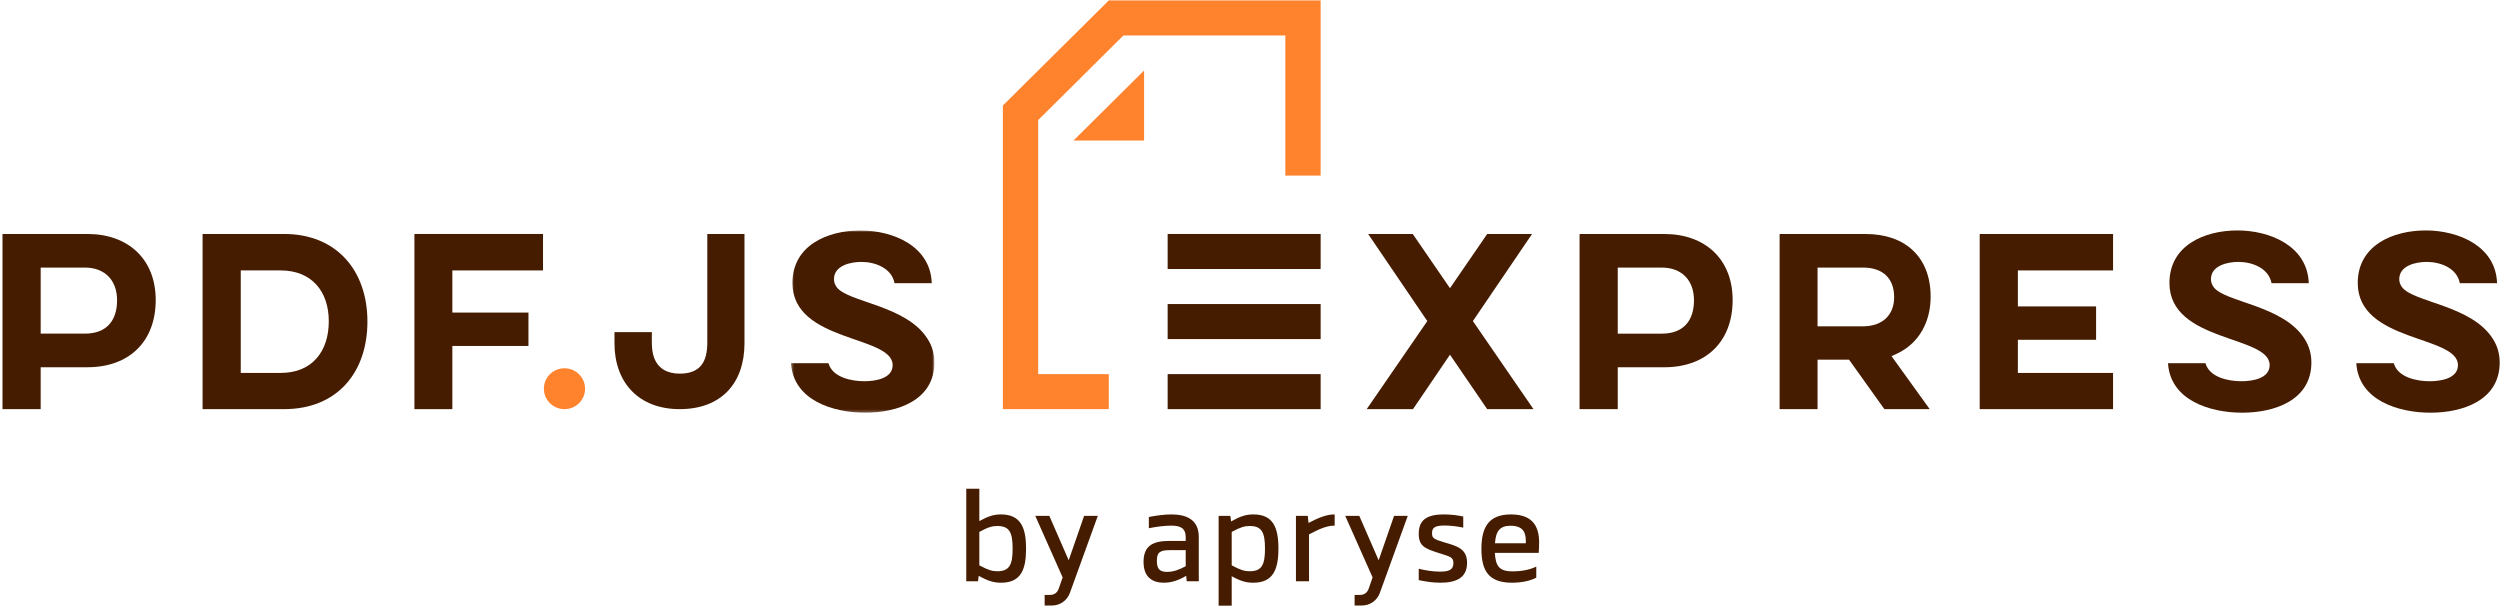
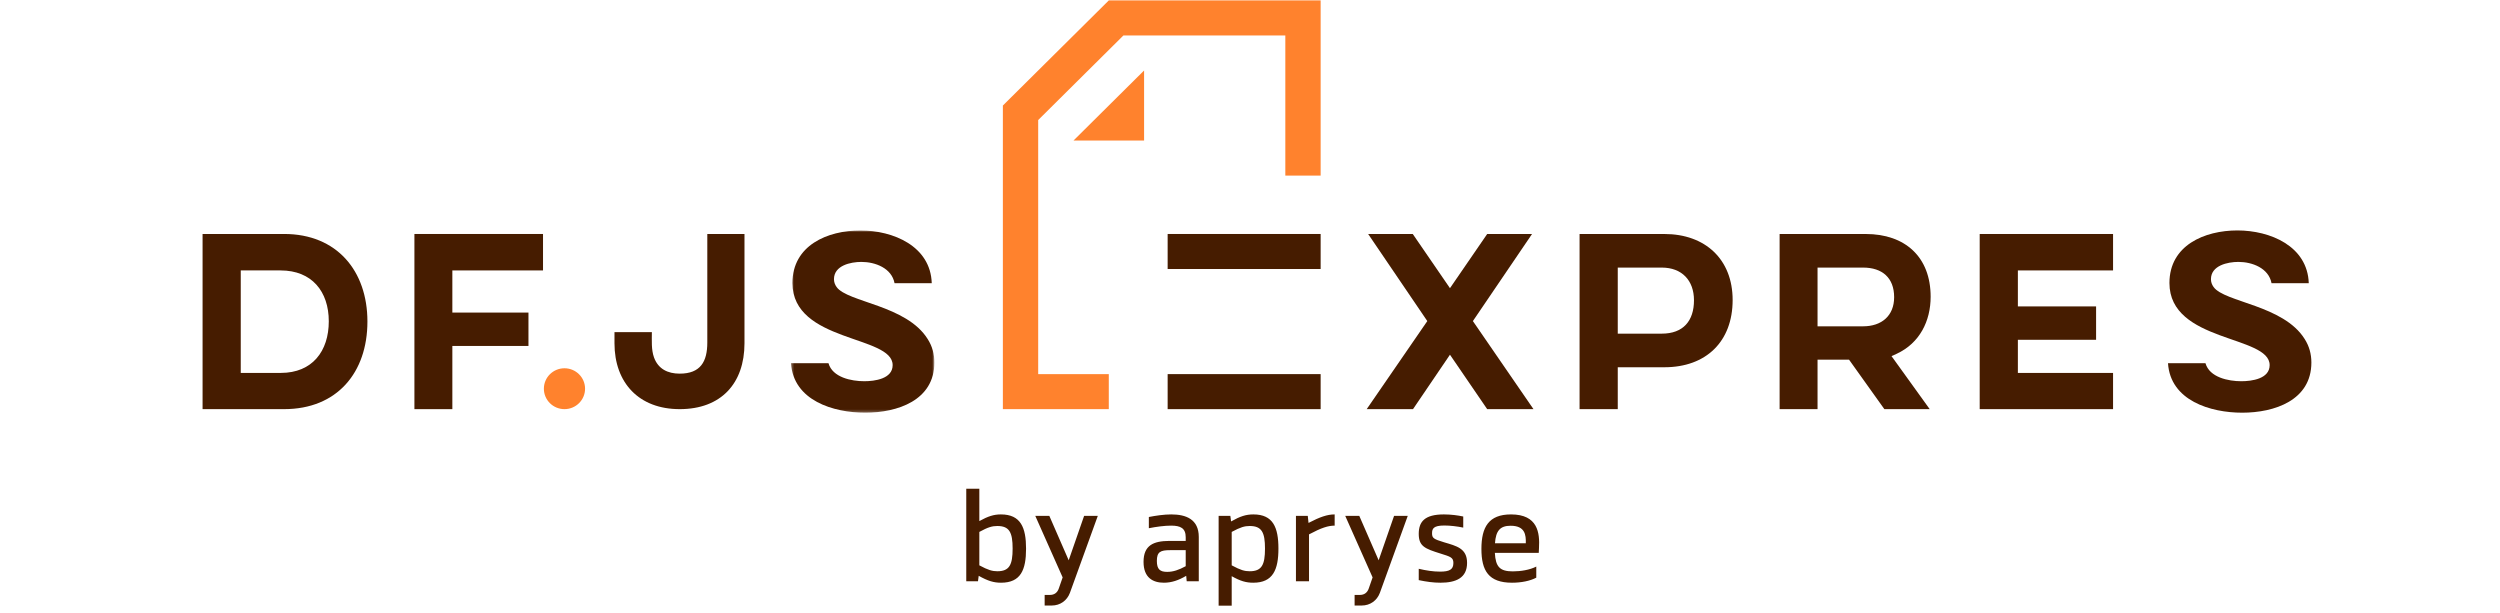
<svg xmlns="http://www.w3.org/2000/svg" width="889" height="218" viewBox="0 0 889 218" fill="none">
  <g clip-path="url(#clip0_9_5851)">
    <path fill-rule="evenodd" clip-rule="evenodd" d="M406.839 25.067L381.729 49.982H406.839V25.067Z" fill="#FF822D" />
    <path fill-rule="evenodd" clip-rule="evenodd" d="M394.287 0.151L356.621 37.524V145.491H394.287V133.033H369.181V42.686L399.489 12.609H457.062V62.44H469.62V0.151H394.287Z" fill="#FF822D" />
    <path fill-rule="evenodd" clip-rule="evenodd" d="M415.215 145.492H469.62V133.034H415.215V145.492Z" fill="#461C00" />
-     <path fill-rule="evenodd" clip-rule="evenodd" d="M415.215 120.576H469.62V108.119H415.215V120.576Z" fill="#461C00" />
    <path fill-rule="evenodd" clip-rule="evenodd" d="M415.215 95.661H469.62V83.203H415.215V95.661Z" fill="#461C00" />
    <path fill-rule="evenodd" clip-rule="evenodd" d="M528.844 83.209L515.608 102.477L502.38 83.209H486.513L507.549 114.174L485.998 145.493H502.464L515.608 126.134L528.844 145.493H545.306L523.759 114.174L544.795 83.209H528.844Z" fill="#461C00" />
    <path fill-rule="evenodd" clip-rule="evenodd" d="M590.932 95.153H575.275V118.644H590.932C598.564 118.644 602.38 114.097 602.38 106.776C602.38 99.704 598.061 95.153 590.932 95.153ZM591.862 83.21C606.288 83.21 616.127 92.126 616.127 106.693C616.127 121.422 606.711 130.595 591.862 130.595H575.275V145.491H561.695V83.21H591.862Z" fill="#461C00" />
    <path fill-rule="evenodd" clip-rule="evenodd" d="M662.524 95.153H646.318V116.037H662.524C669.062 116.037 673.557 112.328 673.557 105.68C673.557 98.778 669.313 95.153 662.524 95.153ZM663.462 83.21C677.456 83.21 686.537 91.37 686.537 105.514C686.537 114.176 682.633 122.008 674.491 125.791L672.627 126.642L686.202 145.491H670.08L657.522 127.9H646.318V145.491H632.83V83.21H663.462Z" fill="#461C00" />
    <path fill-rule="evenodd" clip-rule="evenodd" d="M717.554 108.961V96.163H751.403V83.207H703.979V145.491H751.403V132.615H717.554V120.829H745.371V108.961H717.554Z" fill="#461C00" />
    <path fill-rule="evenodd" clip-rule="evenodd" d="M821.926 128.913C821.926 125.878 821.159 123.104 819.555 120.575C812.007 108.458 791.047 107.527 787.147 102.054C786.548 101.224 786.213 100.294 786.213 99.28C786.213 94.401 792.153 93.135 795.969 93.135C800.89 93.135 806.742 95.331 807.76 100.713H820.996C820.573 87.5 807.257 81.943 795.629 81.943C783.918 81.943 771.452 87.242 771.452 100.63C771.452 121.841 807.086 119.146 807.086 129.835C807.086 134.719 800.723 135.566 796.987 135.566C792.408 135.566 785.702 134.208 784.266 129.162H770.941C771.792 142.467 786.042 146.753 797.322 146.753C808.774 146.753 821.926 142.372 821.926 128.913Z" fill="#461C00" />
-     <path fill-rule="evenodd" clip-rule="evenodd" d="M888.887 128.913C888.887 125.878 888.12 123.104 886.516 120.575C878.968 108.458 858.008 107.527 854.113 102.054C853.509 101.224 853.174 100.294 853.174 99.28C853.174 94.401 859.114 93.135 862.93 93.135C867.847 93.135 873.703 95.331 874.721 100.713H887.957C887.534 87.5 874.218 81.943 862.59 81.943C850.883 81.943 838.413 87.242 838.413 100.63C838.413 121.841 874.046 119.146 874.046 129.835C874.046 134.719 867.684 135.566 863.952 135.566C859.369 135.566 852.663 134.208 851.227 129.162H837.902C838.753 142.467 852.998 146.753 864.283 146.753C875.739 146.753 888.887 142.372 888.887 128.913Z" fill="#461C00" />
-     <path fill-rule="evenodd" clip-rule="evenodd" d="M30.182 95.151H14.467V118.638H30.182C37.812 118.638 41.633 114.095 41.633 106.77C41.633 99.703 37.31 95.151 30.182 95.151ZM31.12 83.204C45.529 83.204 55.373 92.124 55.373 106.683C55.373 121.416 45.96 130.589 31.12 130.589H14.463V145.493H0.887V83.204H31.12Z" fill="#461C00" />
    <path fill-rule="evenodd" clip-rule="evenodd" d="M99.778 96.165H85.612V132.608H99.866C111.057 132.608 116.916 124.868 116.916 114.262C116.916 103.652 110.894 96.165 99.778 96.165ZM101.046 83.201C119.8 83.201 130.656 96.336 130.656 114.345C130.656 132.446 119.884 145.489 101.046 145.489H72.035V83.201H101.046Z" fill="#461C00" />
    <path fill-rule="evenodd" clip-rule="evenodd" d="M160.856 111.151V96.165H193.098V83.204H147.367V145.493H160.856V123.02H187.921V111.151H160.856Z" fill="#461C00" />
    <path fill-rule="evenodd" clip-rule="evenodd" d="M264.738 83.202H251.517V121.813C251.517 128.578 249.111 132.867 241.703 132.867C237.464 132.867 234.057 131.223 232.559 127.095C231.563 124.288 231.806 121.074 231.806 118.097H218.51V122.062C218.51 136.169 227.236 145.491 241.703 145.491C256.422 145.491 264.738 136.335 264.738 122.062V83.202Z" fill="#461C00" />
    <mask id="mask0_9_5851" style="mask-type:alpha" maskUnits="userSpaceOnUse" x="281" y="81" width="52" height="66">
      <path fill-rule="evenodd" clip-rule="evenodd" d="M281.283 81.945H332.266V146.754H281.283V81.945Z" fill="white" />
    </mask>
    <g mask="url(#mask0_9_5851)">
      <path fill-rule="evenodd" clip-rule="evenodd" d="M332.266 128.911C332.266 125.884 331.504 123.106 329.893 120.581C322.347 108.46 301.392 107.529 297.488 102.061C296.894 101.222 296.559 100.296 296.559 99.278C296.559 94.395 302.493 93.137 306.314 93.137C311.236 93.137 317.086 95.329 318.103 100.711H331.332C330.91 87.498 317.597 81.945 305.971 81.945C294.265 81.945 281.794 87.244 281.794 100.632C281.794 121.843 317.426 119.148 317.426 129.837C317.426 134.716 311.064 135.563 307.331 135.563C302.744 135.563 296.048 134.21 294.608 129.164H281.283C282.133 142.465 296.387 146.755 307.666 146.755C319.12 146.755 332.266 142.382 332.266 128.911Z" fill="#461C00" />
    </g>
    <path fill-rule="evenodd" clip-rule="evenodd" d="M208.05 138.224C208.05 134.213 204.769 130.957 200.726 130.957C196.675 130.957 193.402 134.213 193.402 138.224C193.402 142.244 196.675 145.491 200.726 145.491C204.769 145.491 208.05 142.244 208.05 138.224Z" fill="#FF822D" />
    <path d="M355.923 182.925C353.38 182.925 351.363 183.582 348.25 185.292V173.805H343.603V206.688H347.768L348.031 204.759C351.319 206.601 353.38 207.214 355.967 207.214C362.982 207.214 364.867 202.655 364.867 195.113C364.867 187.616 362.982 182.925 355.923 182.925ZM354.652 203.137C352.898 203.137 351.407 202.742 348.25 201.032V189.15C351.363 187.441 352.854 187.046 354.652 187.046C358.948 187.046 360.088 189.326 360.088 195.069C360.088 200.857 358.948 203.137 354.652 203.137ZM385.508 183.451L380.028 199.235L373.144 183.451H368.146L377.879 205.329L376.52 209.231C376.038 210.678 374.986 211.555 373.363 211.555H371.478V215.326H373.977C377.046 215.326 379.458 213.528 380.466 210.81L390.375 183.451H385.508ZM416.509 182.925C413.922 182.925 410.984 183.363 408.529 183.845V187.835C411.16 187.309 414.141 186.914 416.465 186.914C419.753 186.914 421.639 187.791 421.639 191.036V192.351C419.446 192.351 418.745 192.351 415.72 192.351C410.195 192.395 406.644 193.886 406.644 199.805C406.644 205.461 410.02 207.214 413.878 207.214C416.64 207.214 419.139 206.338 421.814 204.759L421.989 206.688H426.286V190.948C426.286 184.634 421.726 182.925 416.509 182.925ZM411.379 199.454C411.379 196.253 412.65 195.639 416.07 195.639H421.639V201.339C419.139 202.698 417.166 203.356 415.062 203.356C412.519 203.356 411.379 202.479 411.379 199.454ZM445.71 182.925C443.079 182.925 441.018 183.582 437.774 185.424L437.511 183.451H433.345V215.37H437.993V204.891C441.106 206.644 443.123 207.214 445.666 207.214C452.681 207.214 454.61 202.567 454.61 195.069C454.61 187.528 452.681 182.925 445.71 182.925ZM444.394 203.137C442.597 203.137 441.15 202.742 437.993 201.032V189.15C441.15 187.441 442.597 187.046 444.394 187.046C448.691 187.046 449.831 189.326 449.831 195.069C449.831 200.857 448.691 203.137 444.394 203.137ZM474.605 182.925C471.975 182.925 469.344 183.845 465.31 185.95L465.047 183.451H460.838V206.688H465.486V190.027C469.914 187.66 472.325 186.914 474.605 186.914V182.925ZM495.728 183.451L490.247 199.235L483.364 183.451H478.365L488.099 205.329L486.74 209.231C486.257 210.678 485.205 211.555 483.583 211.555H481.698V215.326H484.197C487.266 215.326 489.677 213.528 490.686 210.81L500.595 183.451H495.728ZM513.448 182.925C506.608 182.925 504.503 185.511 504.503 189.852C504.503 194.28 506.739 195.113 512.176 196.823C515.815 197.963 516.824 198.226 516.824 200.199C516.824 202.567 515.377 203.268 512.088 203.268C509.589 203.268 507.134 202.874 504.503 202.26V206.294C507.222 206.864 509.721 207.214 512.22 207.214C517.701 207.214 521.69 205.548 521.69 200.155C521.69 194.982 517.92 194.149 513.491 192.833C509.765 191.693 509.239 191.343 509.239 189.633C509.239 188.011 509.721 186.871 513.623 186.871C515.684 186.871 518.227 187.177 520.331 187.616V183.67C518.534 183.275 515.991 182.925 513.448 182.925ZM537.314 182.925C529.379 182.925 526.792 187.441 526.792 195.201C526.792 202.918 529.335 207.214 537.665 207.214C540.91 207.214 544.067 206.601 546.303 205.417V201.471C544.023 202.655 540.778 203.181 537.972 203.181C533.368 203.181 531.834 201.602 531.571 196.604H547.136H547.18C547.223 195.771 547.267 195.464 547.267 194.85C547.574 189.501 546.873 182.925 537.314 182.925ZM537.183 186.958C542.313 186.958 542.664 190.203 542.576 193.184H531.615C531.922 188.712 533.456 186.958 537.183 186.958Z" fill="#461C00" />
  </g>
  <defs>
    <clipPath id="clip0_9_5851">
      <rect width="888" height="217.811" fill="white" transform="translate(0.887 0.151)" />
    </clipPath>
  </defs>
</svg>